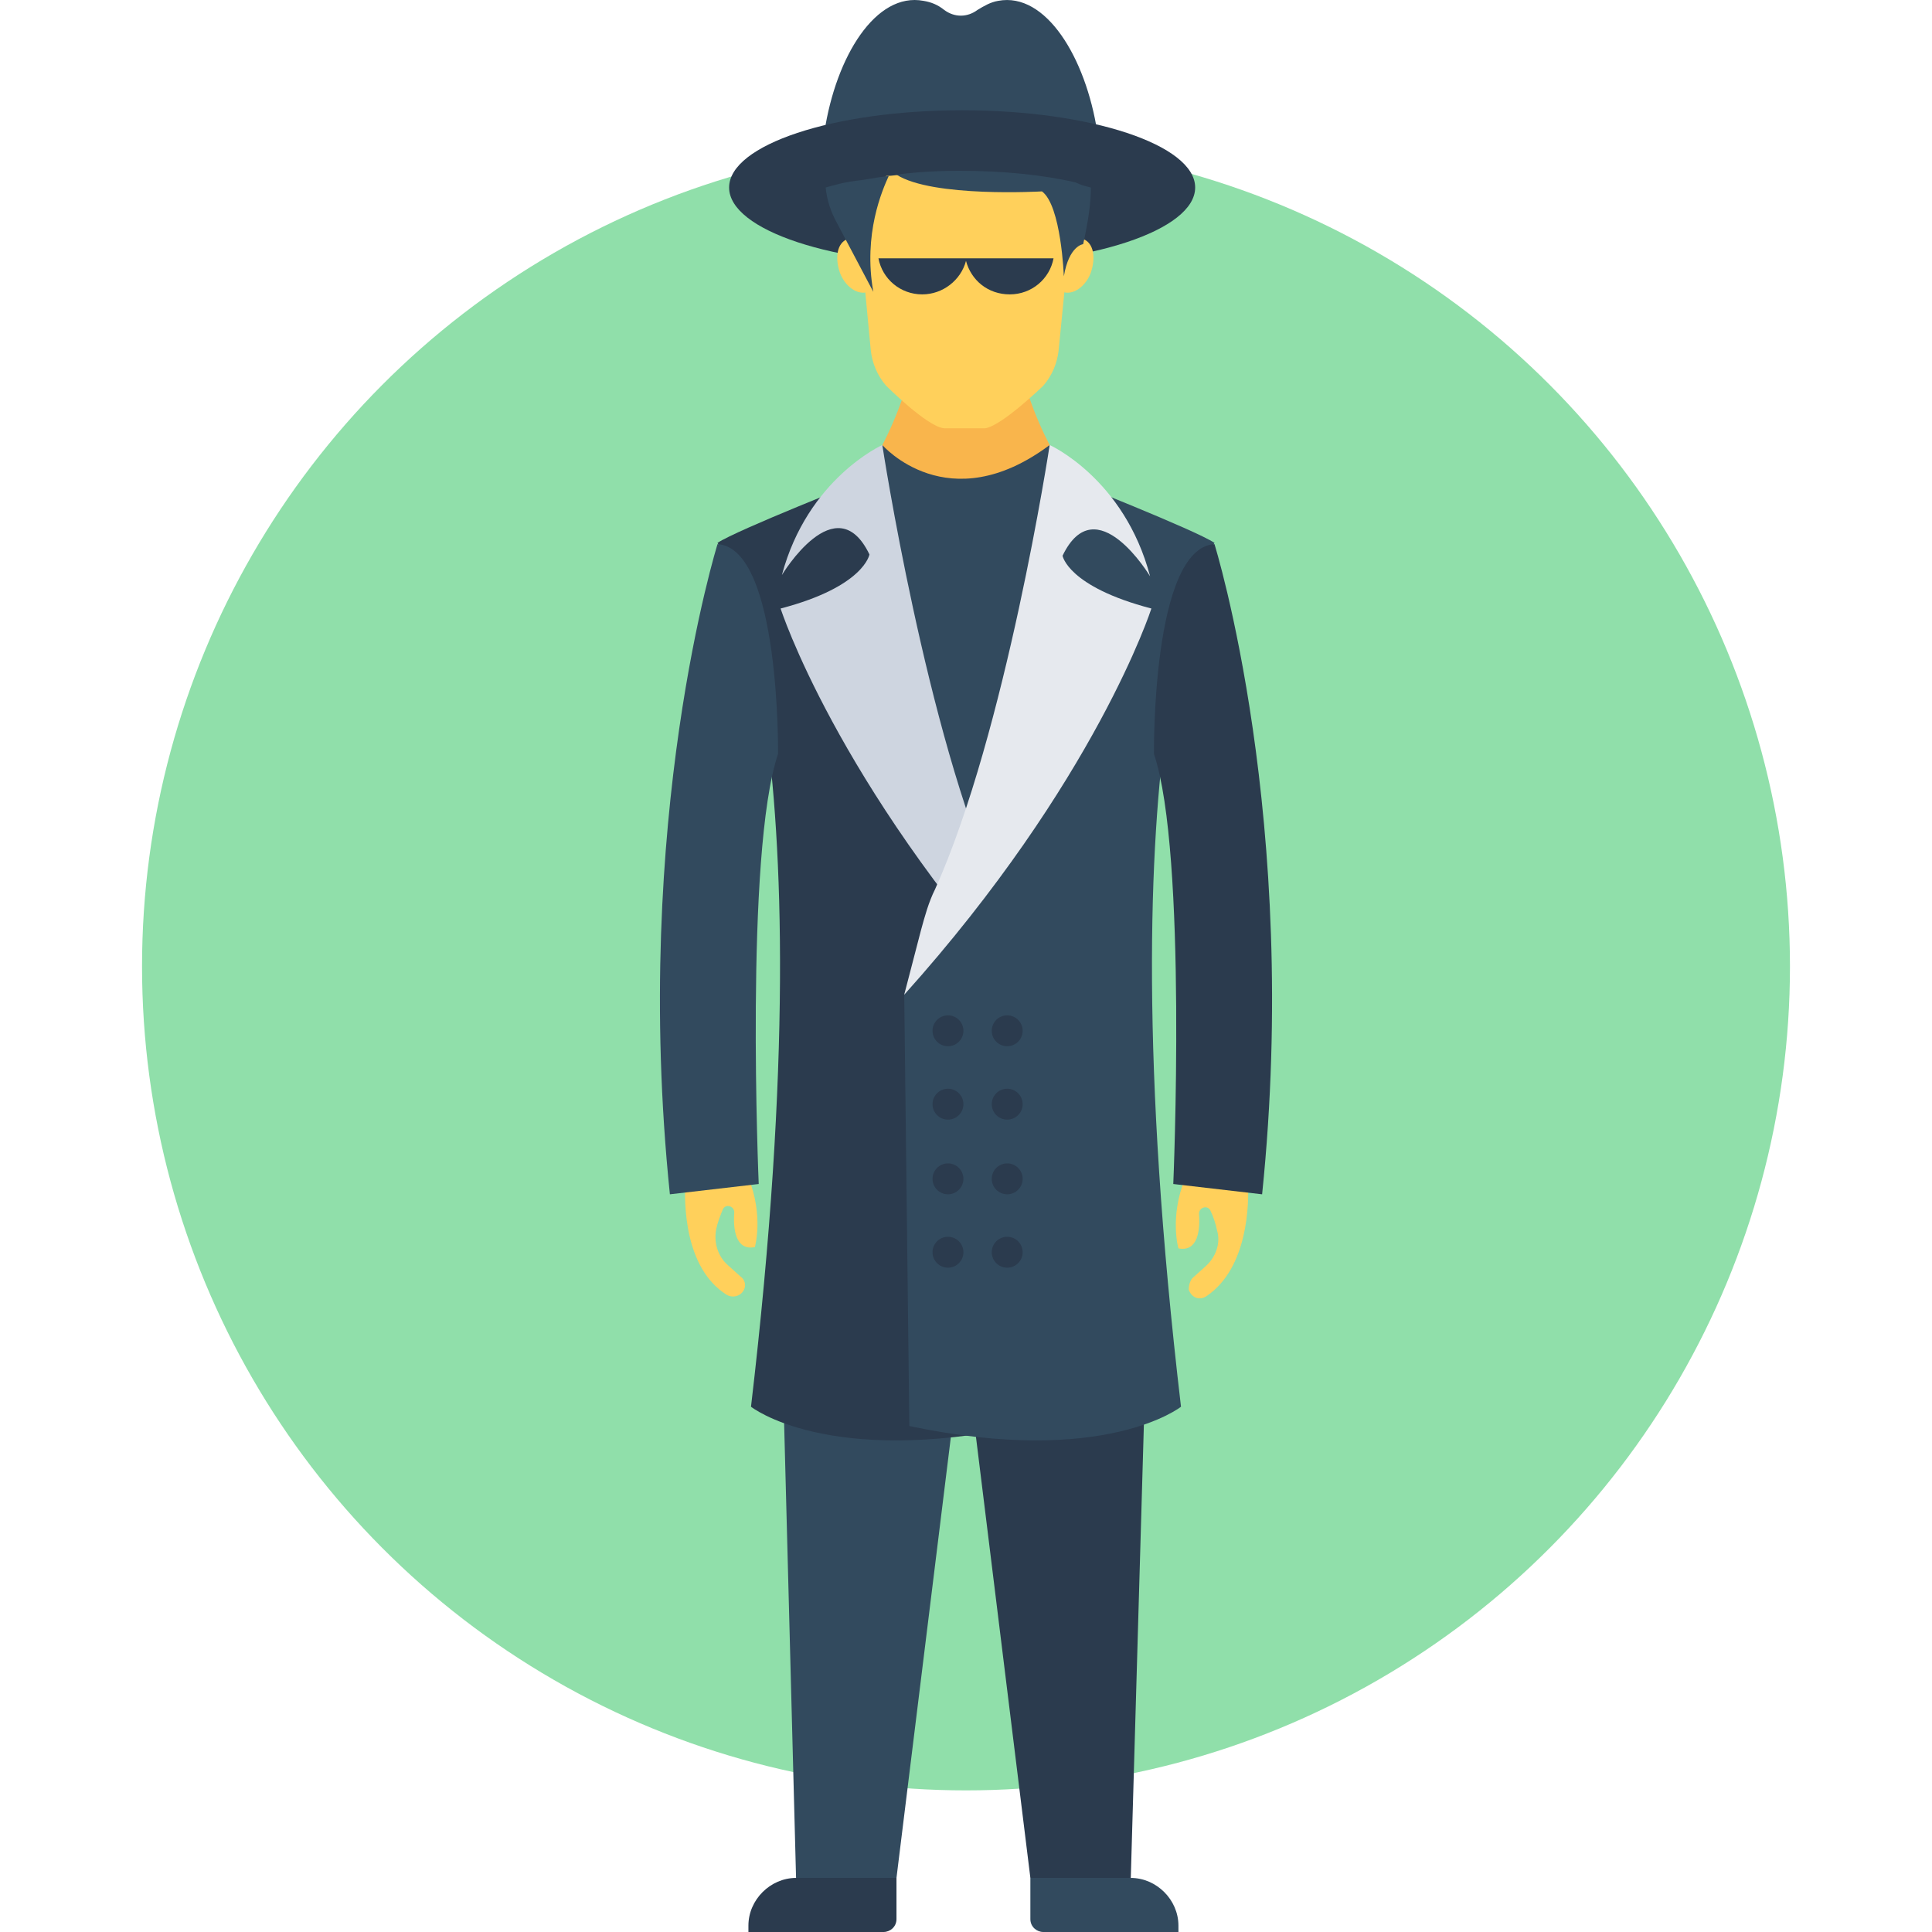
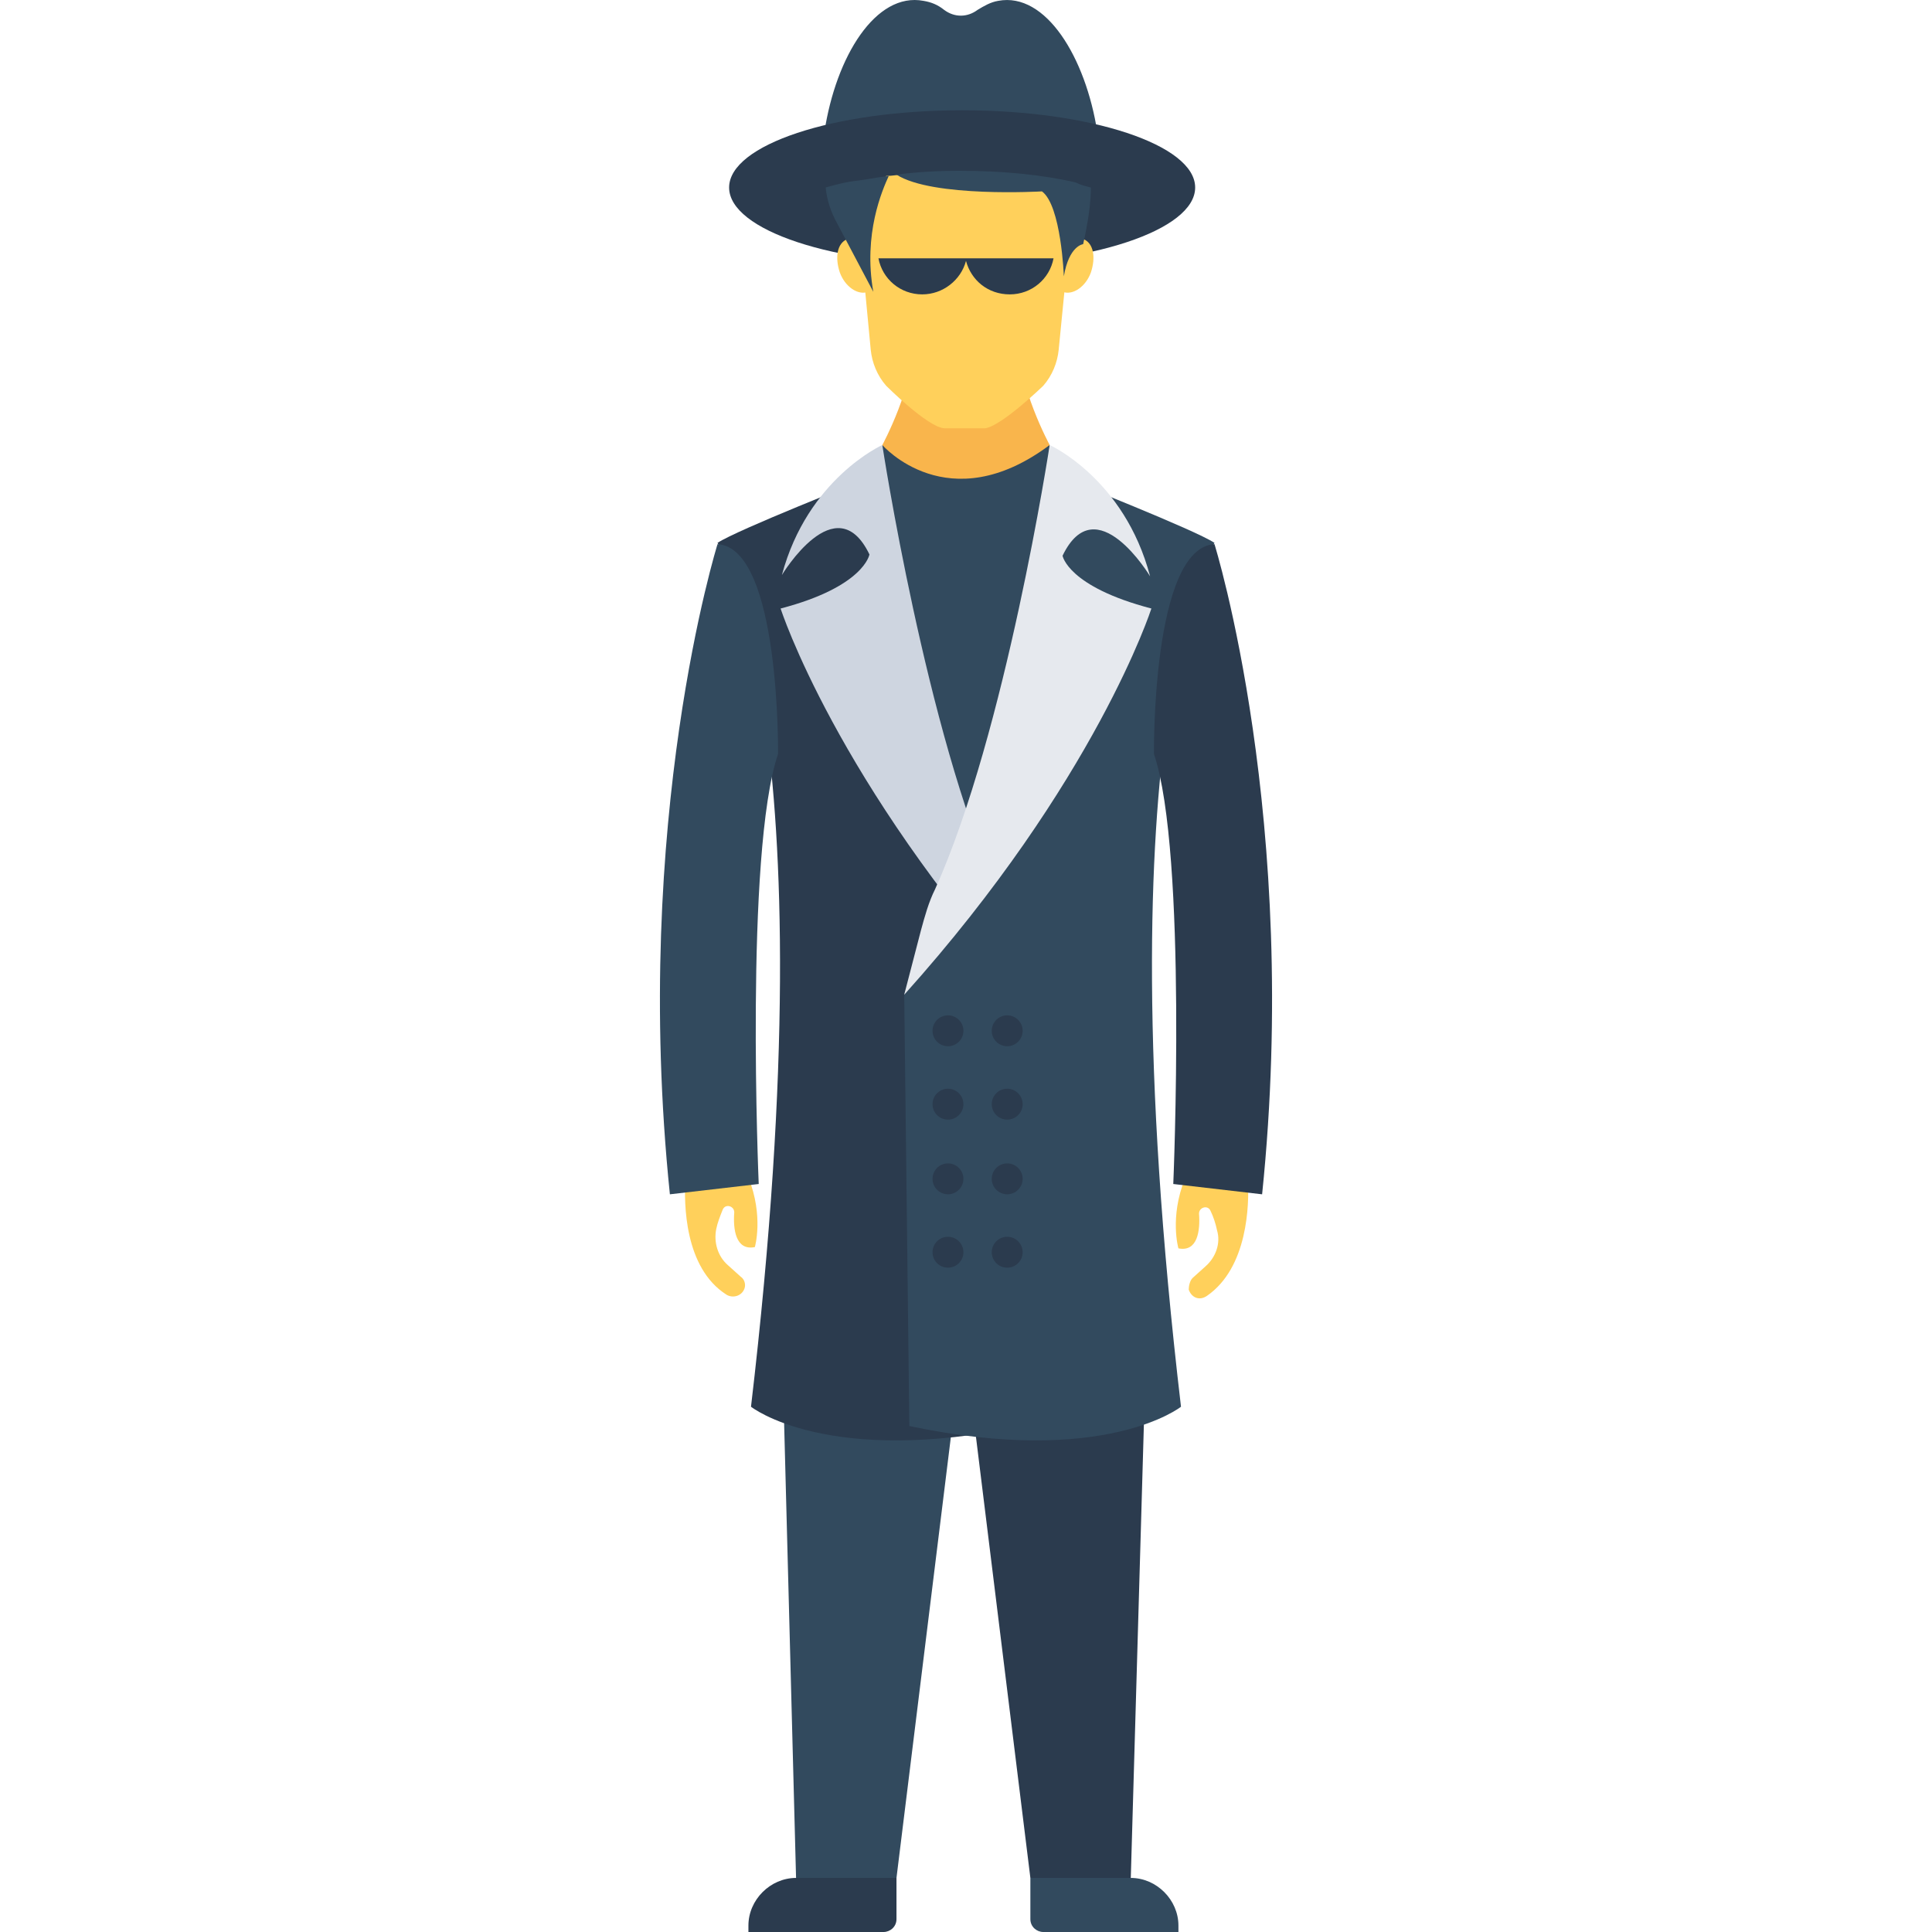
<svg xmlns="http://www.w3.org/2000/svg" version="1.1" id="Layer_1" x="0px" y="0px" viewBox="0 0 508.832 508.832" style="enable-background:new 0 0 508.832 508.832;" xml:space="preserve">
-   <circle style="fill:#90DFAA;" cx="254.416" cy="254.527" r="217.007" />
  <path style="fill:#324A5E;" d="M289.001,34.808c-3.052-19.666-13.563-36.959-26.109-34.585c-2.034,0.339-3.73,1.356-5.425,2.374  c-2.713,2.034-6.103,2.034-8.816,0c-1.695-1.356-3.391-2.034-5.425-2.374c-12.546-2.374-23.057,14.58-26.109,34.585H289.001z" />
  <ellipse style="fill:#2B3B4E;" cx="253.399" cy="49.388" rx="61.372" ry="20.344" />
  <path style="fill:#F9B54C;" d="M268.318,89.738h-15.597h-0.678h-11.528c0.339,11.868-8.138,27.465-8.138,27.465  c0,12.207,9.833,99.687,22.04,99.687s22.04-87.481,22.04-99.687C276.456,117.203,267.979,101.605,268.318,89.738z" />
  <path style="fill:#324A5E;" d="M232.376,117.203c0,0,17.293,20.005,44.079,0l-5.764,71.205l-16.275,31.873  c0,0-27.465-42.045-26.787-42.723c0.678-0.678,4.747-38.993,4.747-38.993V117.203z" />
  <g>
    <path style="fill:#FFD05B;" d="M180.498,310.474c-0.339,6.442-0.339,23.396,10.85,30.517c1.695,1.017,4.069,0.339,4.747-1.695   c0.339-1.017,0-2.374-1.017-3.052l-3.391-3.052c-2.713-2.373-3.73-6.103-3.052-9.494c0.339-1.695,1.017-3.391,1.695-5.086   c0.678-1.695,3.052-1.017,3.052,0.678c-0.339,4.408,0.339,10.172,5.425,9.155c0,0,2.374-8.138-1.695-18.31h-16.615V310.474z" />
    <path style="fill:#FFD05B;" d="M312.058,310.474c-4.069,10.172-1.695,18.31-1.695,18.31c5.086,1.017,5.764-4.747,5.425-9.155   c0-1.695,2.374-2.374,3.052-0.678c0.678,1.356,1.356,3.391,1.695,5.086c1.017,3.391-0.339,7.121-3.052,9.494l-3.391,3.052   c-0.678,0.678-1.017,2.034-1.017,3.052c0.678,2.034,2.713,3.052,4.747,1.695c10.85-7.46,11.189-24.074,10.85-30.517h-16.615   V310.474z" />
    <path style="fill:#FFD05B;" d="M263.571,48.71c-8.138,0-18.31,1.695-25.77-2.713c-1.356,0-2.713,0.339-4.408,0.339   c-1.356,3.052-4.408,5.764-7.799,6.442l3.73,39.332c0.339,3.391,1.695,6.781,4.069,9.494c0,0,10.85,10.85,15.258,11.189h10.85   c4.408-0.678,15.258-11.189,15.258-11.189c2.373-2.713,3.73-6.103,4.069-9.494l4.069-41.367   C277.473,47.354,269.674,48.71,263.571,48.71z" />
    <path style="fill:#FFD05B;" d="M287.306,71.767c-1.356,3.73-4.747,6.103-7.46,5.086c-2.713-1.017-3.391-4.747-2.034-8.816   c1.356-3.73,4.747-6.103,7.46-5.086C287.984,63.968,288.662,67.698,287.306,71.767z" />
    <path style="fill:#FFD05B;" d="M221.187,71.767c1.356,3.73,4.747,6.103,7.46,5.086c2.713-1.017,3.391-4.747,2.034-8.816   c-1.356-3.73-4.747-6.103-7.46-5.086C220.509,63.968,219.83,67.698,221.187,71.767z" />
  </g>
  <g>
    <path style="fill:#324A5E;" d="M234.072,46.336c-1.695,3.73-6.781,15.258-4.069,30.517c0,0-6.103-11.528-9.494-17.971   c-1.695-3.052-2.713-6.103-3.052-9.494c2.374-0.678,4.747-1.356,7.46-1.695C227.968,47.354,231.02,46.676,234.072,46.336z" />
    <path style="fill:#324A5E;" d="M287.306,49.388c0,4.069-0.678,8.816-2.034,14.919c0,0-3.73,0.339-5.086,8.477   c0,0-0.678-18.649-5.764-22.379c0,0-28.821,1.695-38.315-4.408c5.086-0.678,10.85-1.017,16.615-1.017   c11.189,0,21.701,1.017,30.517,3.052C284.593,48.71,285.95,49.049,287.306,49.388z" />
  </g>
  <polygon style="fill:#2B3B4E;" points="255.433,365.404 271.37,494.591 297.817,494.591 301.547,365.404 " />
  <g>
    <polygon style="fill:#324A5E;" points="206.268,365.404 209.658,494.591 236.106,494.591 252.042,365.404  " />
    <path style="fill:#324A5E;" d="M297.817,494.591H271.37v10.85c0,2.034,1.695,3.391,3.391,3.391h35.603v-1.695   C310.363,500.355,304.599,494.591,297.817,494.591z" />
  </g>
  <g>
    <path style="fill:#2B3B4E;" d="M209.658,494.591h26.448v10.85c0,2.034-1.695,3.391-3.391,3.391h-35.603v-1.695   C197.113,500.355,202.877,494.591,209.658,494.591z" />
    <path style="fill:#2B3B4E;" d="M227.629,126.358c0,0-33.568,13.224-38.654,16.615c0,0,30.177,46.114,8.816,227.518   c0,0,20.005,15.936,71.544,5.086l1.356-113.928l-30.517-70.527L227.629,126.358z" />
  </g>
  <path style="fill:#CED5E0;" d="M270.691,261.987c-50.522-56.286-65.102-101.722-65.102-101.722  c22.04-5.764,23.396-14.241,23.396-14.241c-8.816-18.31-23.057,5.425-23.057,5.425c6.781-25.43,26.448-34.246,26.448-34.246  s11.528,75.613,30.177,116.98c1.695,3.391,2.713,7.121,3.73,10.85L270.691,261.987z" />
  <g>
    <path style="fill:#324A5E;" d="M188.975,143.311c0,0-22.718,72.562-12.546,171.232l23.396-2.713c0,0-3.73-87.142,5.086-113.25   C204.911,198.919,205.589,144.328,188.975,143.311z" />
    <path style="fill:#324A5E;" d="M281.203,126.358c0,0,33.568,13.224,38.654,16.615c0,0-30.177,46.114-8.816,227.518   c0,0-20.005,15.936-71.544,5.086l-1.356-113.928l30.517-70.527L281.203,126.358z" />
  </g>
  <path style="fill:#E6E9EE;" d="M238.14,261.987c50.522-56.286,65.102-101.722,65.102-101.722  c-22.04-5.764-23.396-13.902-23.396-13.902c8.816-18.31,23.057,5.425,23.057,5.425c-6.781-25.77-26.448-34.585-26.448-34.585  s-11.528,75.613-30.177,116.98c-1.695,3.391-2.713,7.121-3.73,10.85L238.14,261.987z" />
  <g>
    <path style="fill:#2B3B4E;" d="M319.857,143.311c0,0,22.718,72.562,12.546,171.232l-23.396-2.713c0,0,3.73-87.142-5.086-113.25   C303.921,198.919,303.242,144.328,319.857,143.311z" />
    <circle style="fill:#2B3B4E;" cx="249.669" cy="271.481" r="4.069" />
    <circle style="fill:#2B3B4E;" cx="265.266" cy="271.481" r="4.069" />
    <circle style="fill:#2B3B4E;" cx="249.669" cy="290.808" r="4.069" />
    <circle style="fill:#2B3B4E;" cx="265.266" cy="290.808" r="4.069" />
    <circle style="fill:#2B3B4E;" cx="249.669" cy="310.474" r="4.069" />
    <circle style="fill:#2B3B4E;" cx="265.266" cy="310.474" r="4.069" />
    <circle style="fill:#2B3B4E;" cx="249.669" cy="329.801" r="4.069" />
    <circle style="fill:#2B3B4E;" cx="265.266" cy="329.801" r="4.069" />
    <path style="fill:#2B3B4E;" d="M254.416,68.037L254.416,68.037h-23.057c1.017,5.425,5.764,9.494,11.528,9.494   c5.425,0,10.172-3.73,11.528-8.816c1.356,5.086,5.764,8.816,11.528,8.816c5.764,0,10.511-4.069,11.528-9.494H254.416z" />
  </g>
  <g>
</g>
  <g>
</g>
  <g>
</g>
  <g>
</g>
  <g>
</g>
  <g>
</g>
  <g>
</g>
  <g>
</g>
  <g>
</g>
  <g>
</g>
  <g>
</g>
  <g>
</g>
  <g>
</g>
  <g>
</g>
  <g>
</g>
</svg>